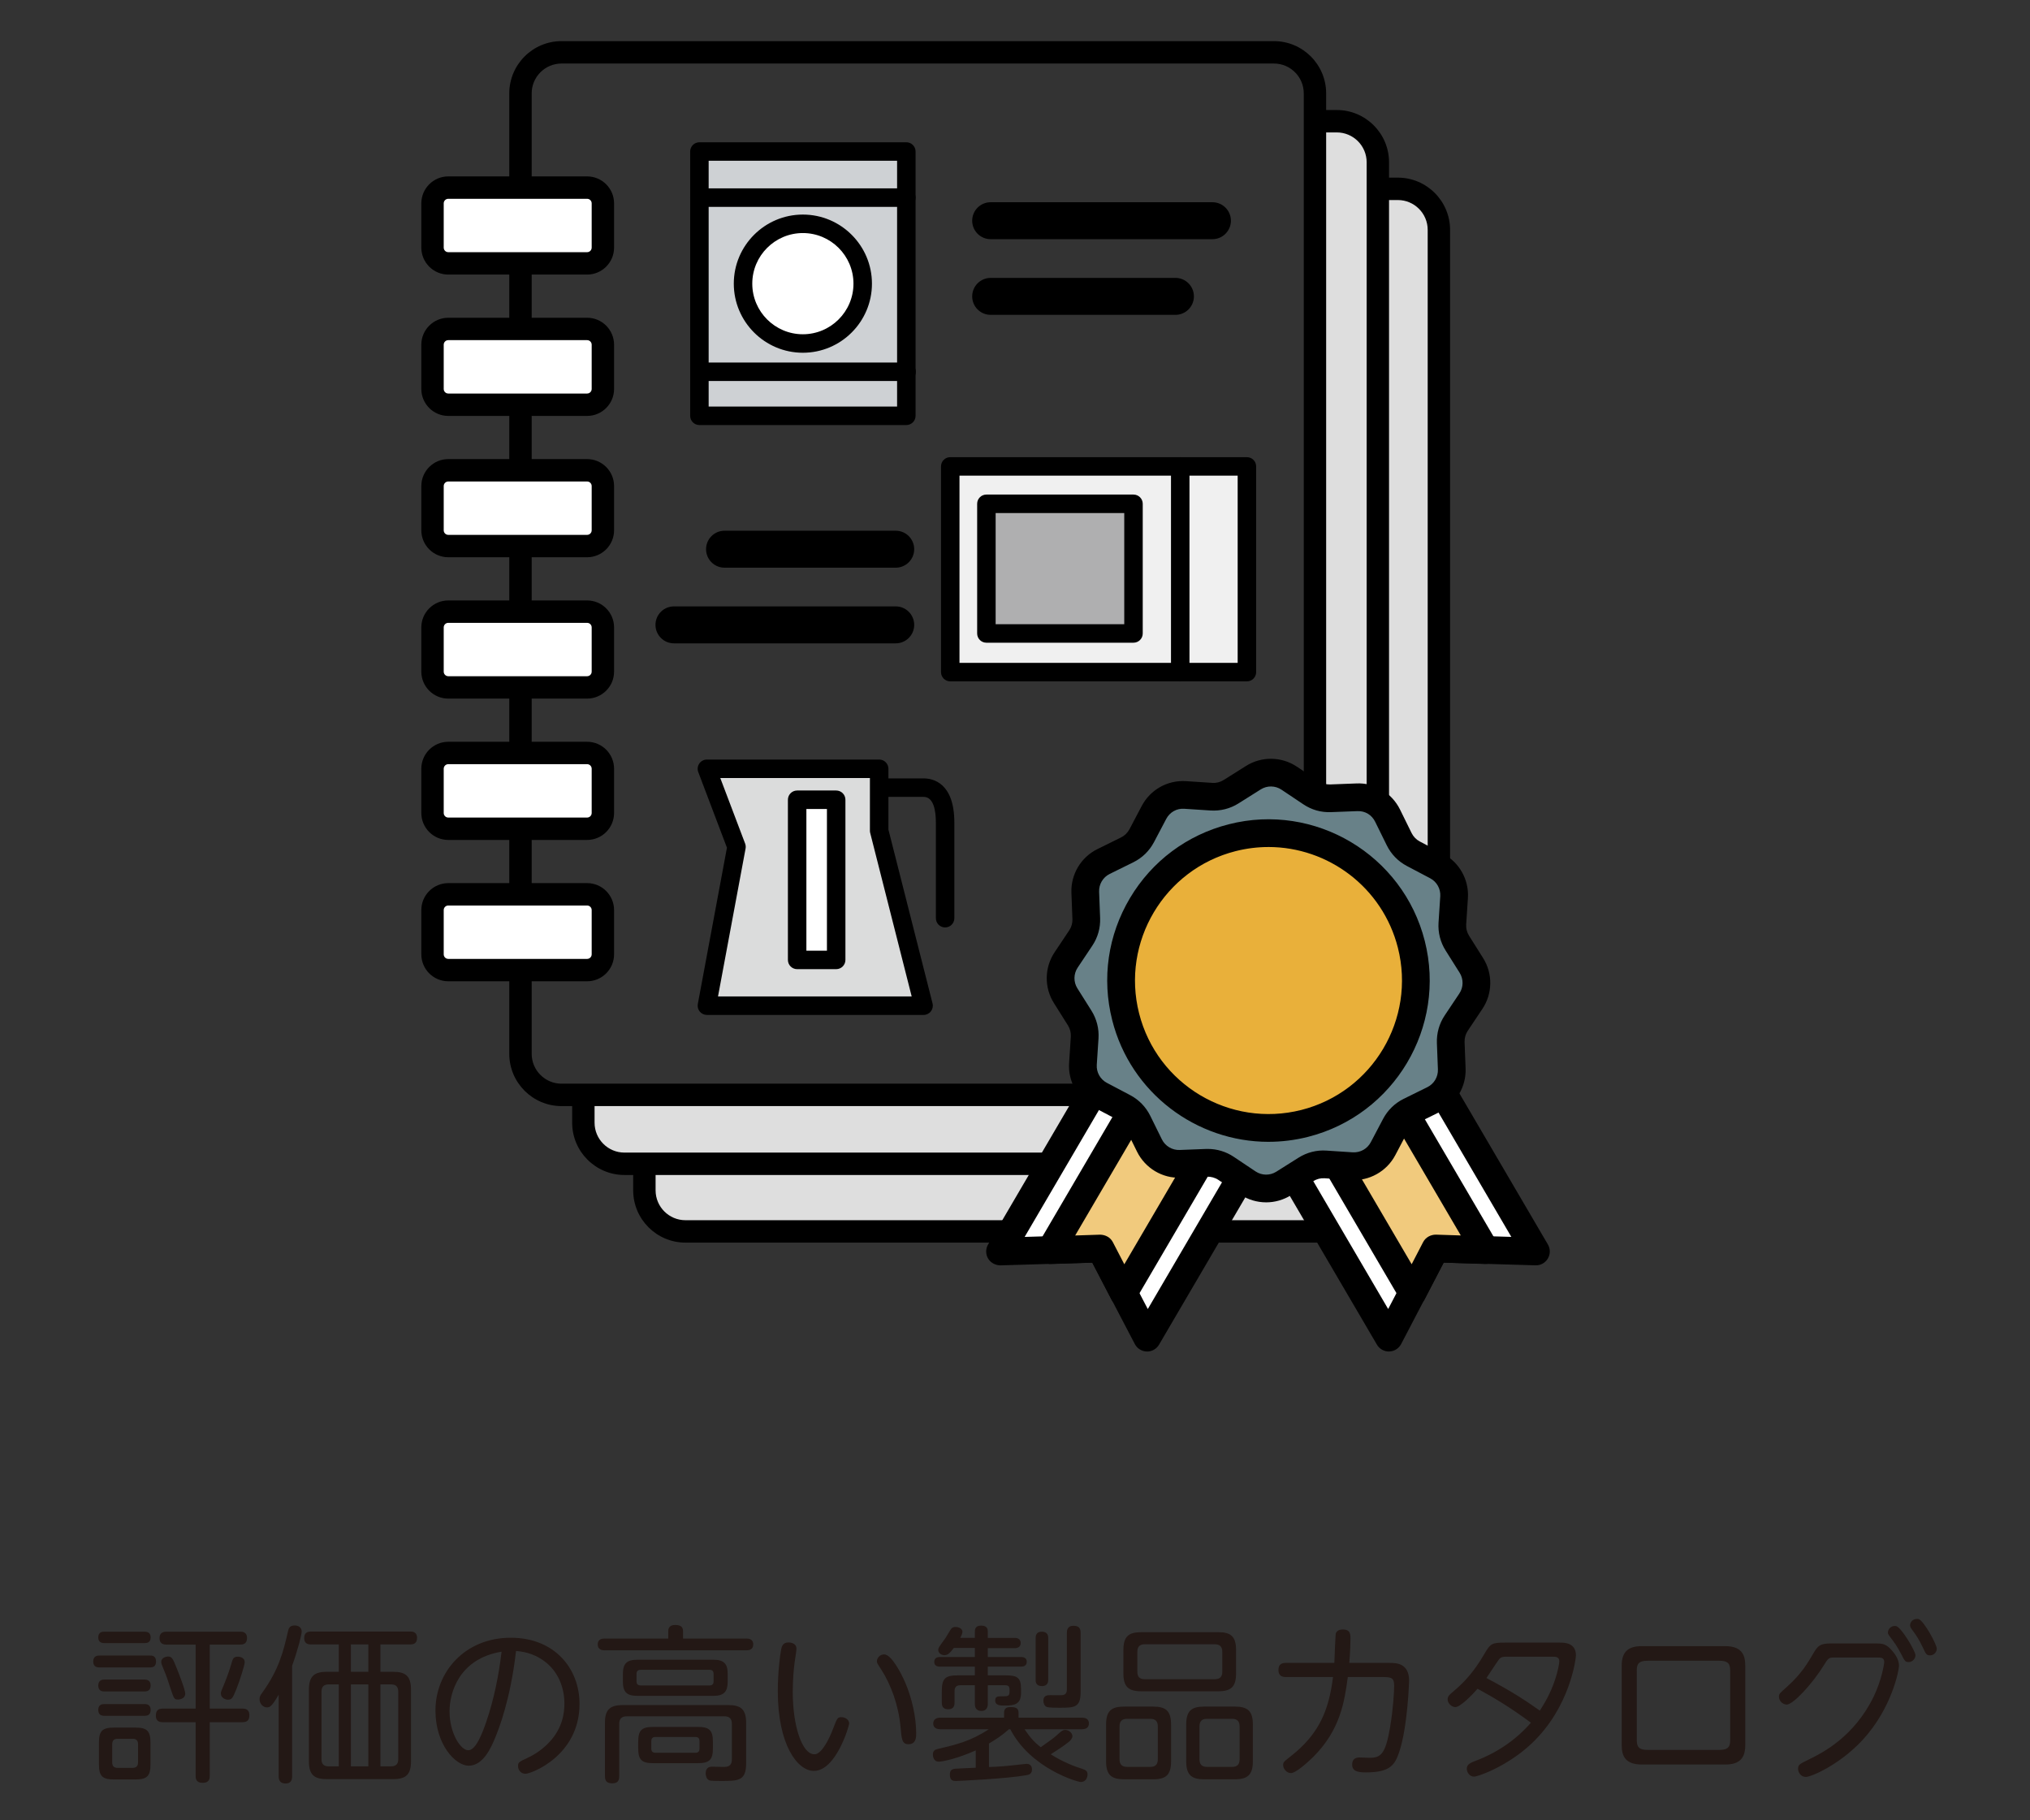
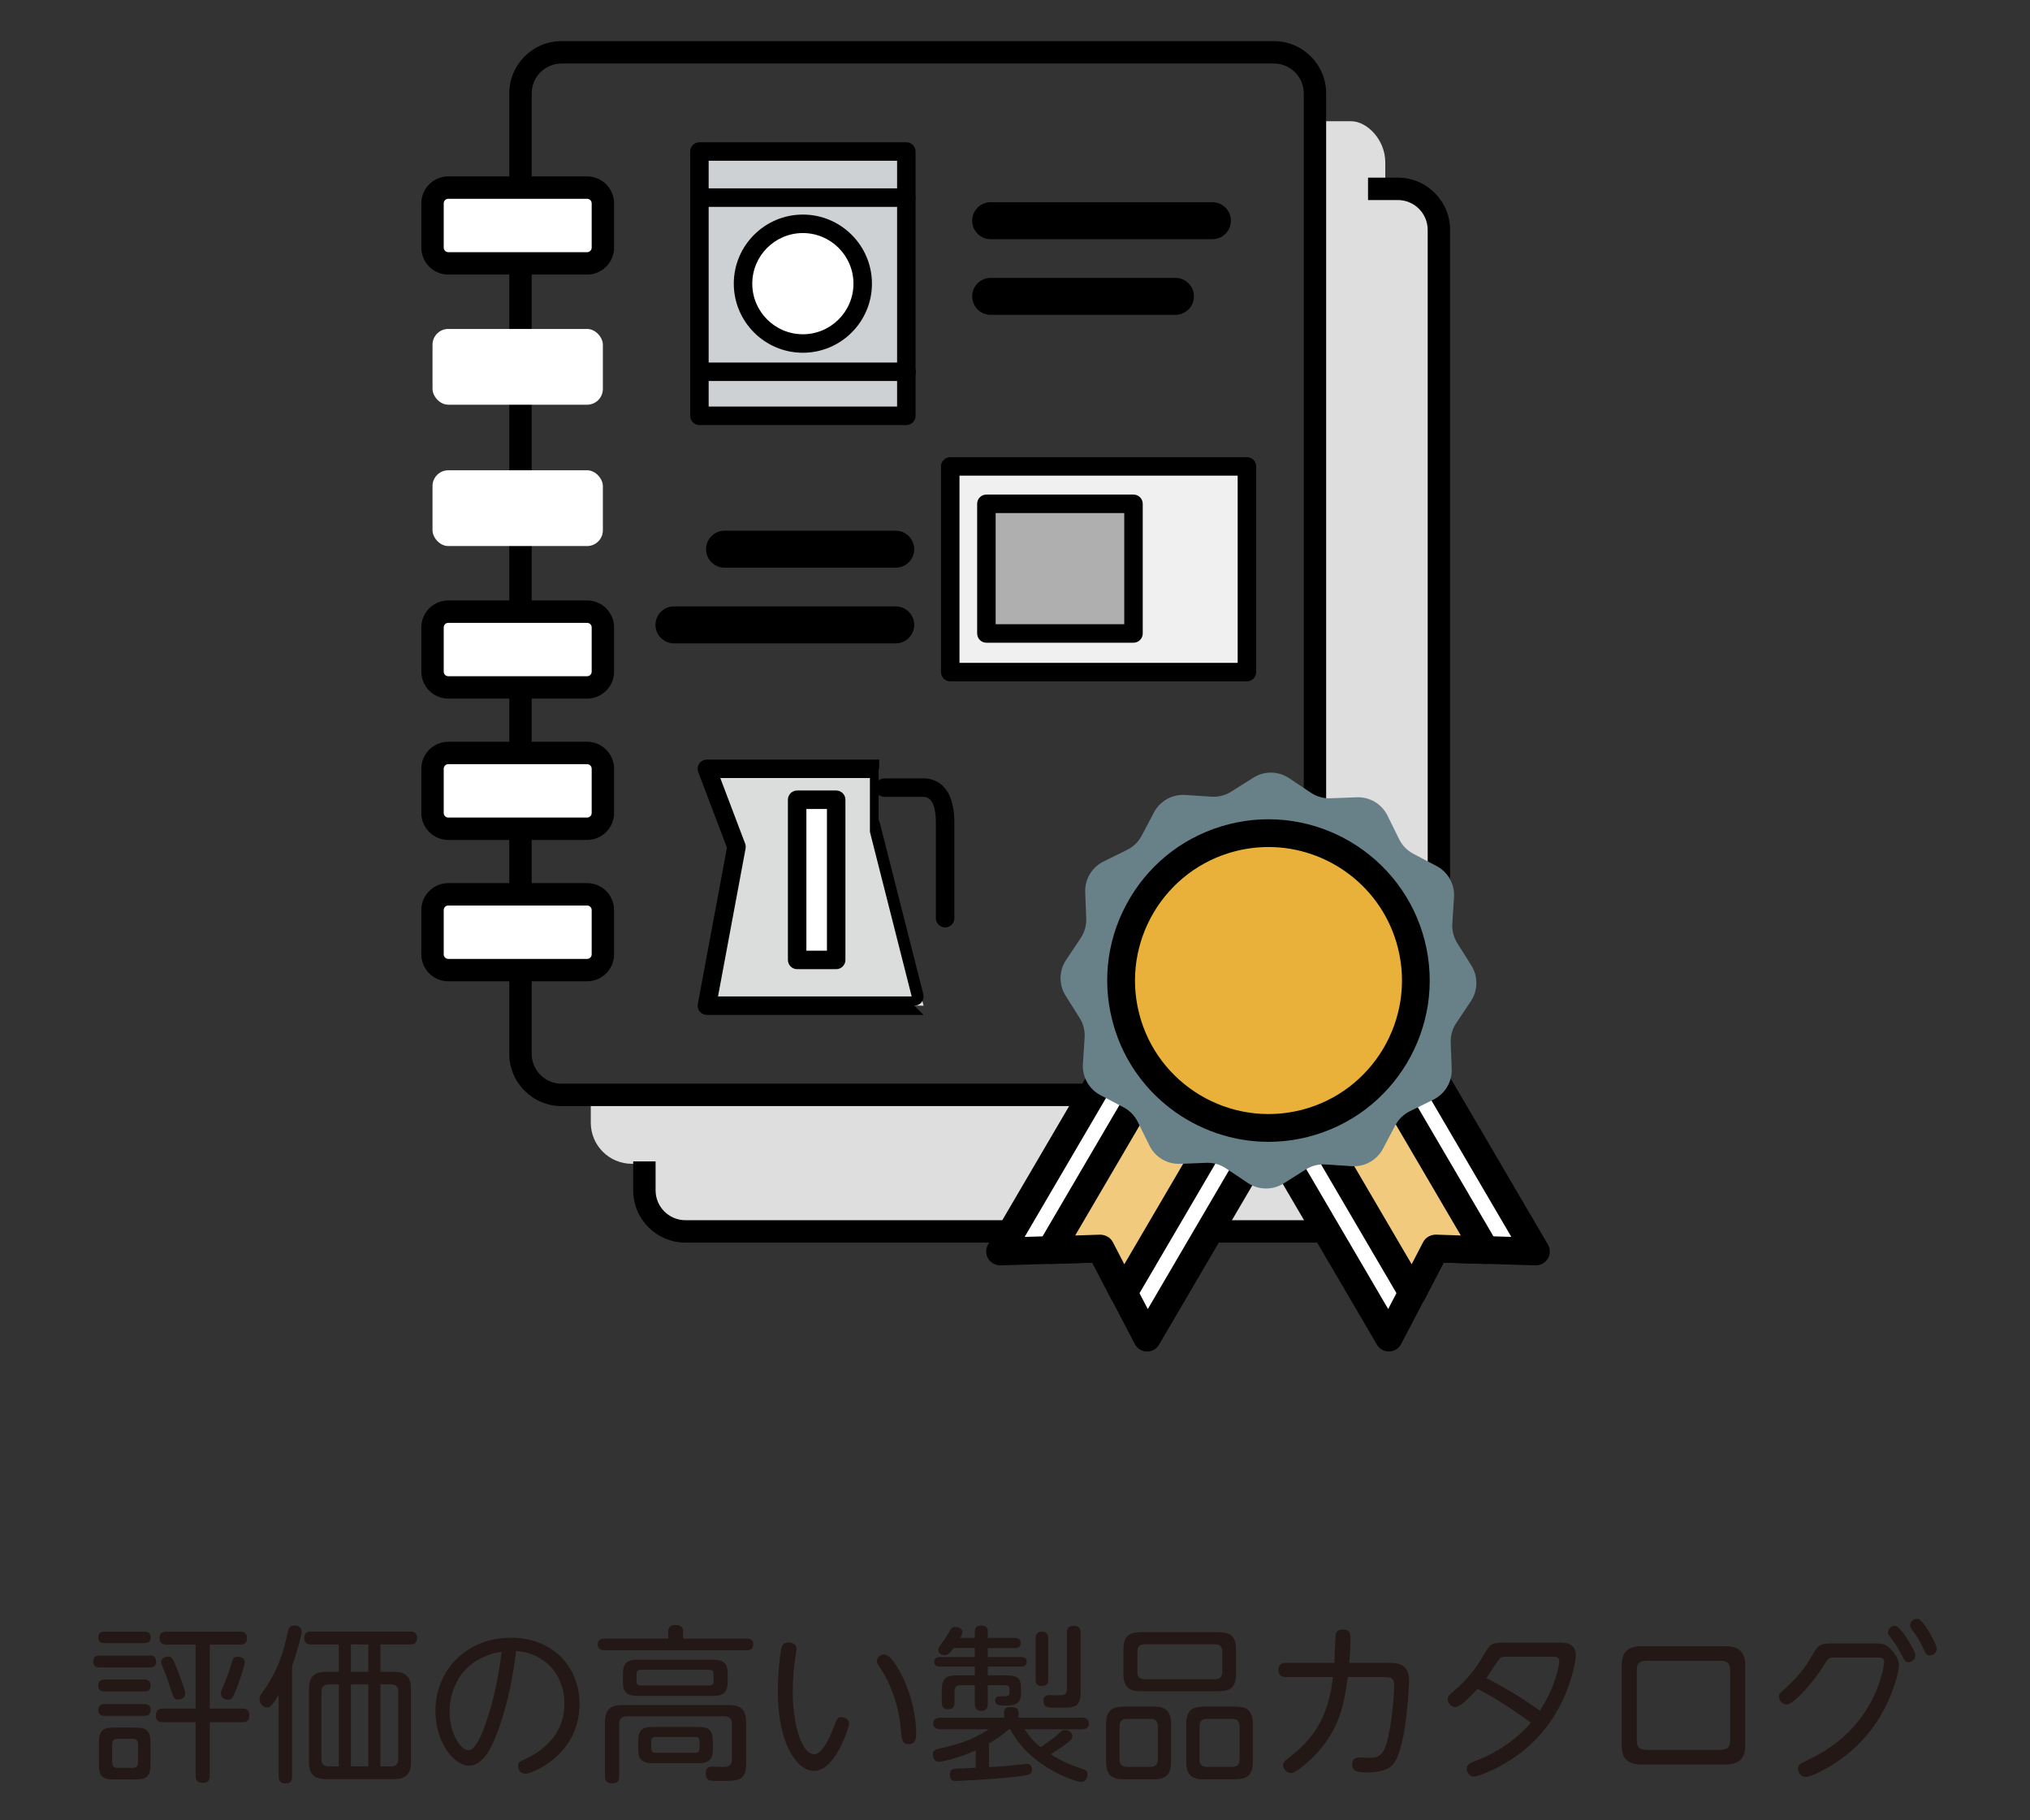
<svg xmlns="http://www.w3.org/2000/svg" id="b" width="145" height="130" viewBox="0 0 145 130">
  <rect x="0" y="0" width="145" height="130" fill="#333333" stroke="none" />
  <defs>
    <style>.d{fill:none;}.e{fill:#688188;}.f{fill:#f1ca7d;}.g{fill:#f0f0f0;}.h{fill:#e9b03a;}.i{fill:#fff;}.j{fill:#ced1d4;}.k{fill:#dedede;}.l{fill:#dbdcdc;}.m{fill:#afafb0;}.n{fill:#231815;}</style>
  </defs>
  <g id="c">
    <rect class="d" width="145" height="130" />
    <path class="k" d="m46.558,83.114v1.897c0,1.619,1.313,2.932,2.932,2.932h50.885c1.619,0,2.932-1.313,2.932-2.932V16.419c0-1.619-1.313-2.932-2.932-2.932h-1.427v-1.897c0-1.619-1.313-2.932-2.433-2.932h-2.059v66.604c0,1.619-1.313,2.932-2.932,2.932h-49.325s0,1.988,0,1.988c0,1.619,1.313,2.932,2.932,2.932h1.427Z" />
    <path d="m90.994,78.993h-50.885c-2.058,0-3.732-1.674-3.732-3.732V6.669c0-2.058,1.674-3.732,3.732-3.732h50.885c2.058,0,3.731,1.674,3.731,3.732v68.592c0,2.058-1.674,3.732-3.731,3.732ZM40.109,4.537c-1.176,0-2.132.957-2.132,2.132v68.592c0,1.176.957,2.132,2.132,2.132h50.885c1.176,0,2.132-.957,2.132-2.132V6.669c0-1.176-.956-2.132-2.132-2.132h-50.885Z" />
-     <path d="m95.485,83.913h-50.884c-2.058,0-3.732-1.674-3.732-3.731v-2.068h1.6v2.068c0,1.175.957,2.132,2.132,2.132h50.884c1.176,0,2.133-.957,2.133-2.132V11.589c0-1.176-.957-2.132-2.133-2.132h-2.127v-1.6h2.127c2.059,0,3.732,1.674,3.732,3.732v68.593c0,2.058-1.674,3.731-3.732,3.731Z" />
    <path d="m99.845,88.743h-50.885c-2.058,0-3.732-1.674-3.732-3.732v-2.068h1.6v2.068c0,1.176.957,2.132,2.132,2.132h50.885c1.176,0,2.133-.957,2.133-2.132V16.418c0-1.176-.957-2.132-2.133-2.132h-2.128v-1.6h2.128c2.059,0,3.732,1.674,3.732,3.732v68.593c0,2.058-1.674,3.732-3.732,3.732Z" />
    <rect class="i" x="30.894" y="13.398" width="12.168" height="5.411" rx="1.126" ry="1.126" />
    <path d="m41.937,19.609h-9.917c-1.062,0-1.925-.864-1.925-1.925v-3.161c0-1.062.864-1.925,1.925-1.925h9.917c1.062,0,1.925.864,1.925,1.925v3.161c0,1.062-.864,1.925-1.925,1.925Zm-9.917-5.412c-.18,0-.326.146-.326.326v3.161c0,.18.146.326.326.326h9.917c.18,0,.326-.146.326-.326v-3.161c0-.18-.146-.326-.326-.326h-9.917Z" />
    <rect class="i" x="30.894" y="23.492" width="12.168" height="5.411" rx="1.126" ry="1.126" />
-     <path d="m41.937,29.704h-9.917c-1.062,0-1.925-.864-1.925-1.925v-3.161c0-1.062.864-1.925,1.925-1.925h9.917c1.062,0,1.925.864,1.925,1.925v3.161c0,1.062-.864,1.925-1.925,1.925Zm-9.917-5.412c-.18,0-.326.146-.326.326v3.161c0,.18.146.326.326.326h9.917c.18,0,.326-.146.326-.326v-3.161c0-.18-.146-.326-.326-.326h-9.917Z" />
    <rect class="i" x="30.894" y="33.586" width="12.168" height="5.411" rx="1.126" ry="1.126" />
-     <path d="m41.937,39.797h-9.917c-1.062,0-1.925-.864-1.925-1.925v-3.16c0-1.062.864-1.925,1.925-1.925h9.917c1.062,0,1.925.864,1.925,1.925v3.16c0,1.062-.864,1.925-1.925,1.925Zm-9.917-5.411c-.18,0-.326.146-.326.326v3.16c0,.18.146.326.326.326h9.917c.18,0,.326-.146.326-.326v-3.16c0-.18-.146-.326-.326-.326h-9.917Z" />
    <rect class="i" x="30.894" y="43.68" width="12.168" height="5.411" rx="1.126" ry="1.126" />
    <path d="m41.937,49.892h-9.917c-1.062,0-1.925-.864-1.925-1.925v-3.16c0-1.062.864-1.925,1.925-1.925h9.917c1.062,0,1.925.864,1.925,1.925v3.16c0,1.062-.864,1.925-1.925,1.925Zm-9.917-5.411c-.18,0-.326.146-.326.326v3.16c0,.18.146.326.326.326h9.917c.18,0,.326-.146.326-.326v-3.16c0-.18-.146-.326-.326-.326h-9.917Z" />
    <rect class="i" x="30.894" y="53.775" width="12.168" height="5.411" rx="1.126" ry="1.126" />
    <path d="m41.937,59.986h-9.917c-1.062,0-1.925-.864-1.925-1.925v-3.161c0-1.062.864-1.925,1.925-1.925h9.917c1.062,0,1.925.864,1.925,1.925v3.161c0,1.062-.864,1.925-1.925,1.925Zm-9.917-5.412c-.18,0-.326.146-.326.326v3.161c0,.18.146.326.326.326h9.917c.18,0,.326-.146.326-.326v-3.161c0-.18-.146-.326-.326-.326h-9.917Z" />
    <rect class="i" x="30.894" y="63.869" width="12.168" height="5.411" rx="1.126" ry="1.126" />
    <path d="m41.937,70.08h-9.917c-1.062,0-1.925-.864-1.925-1.925v-3.161c0-1.062.864-1.925,1.925-1.925h9.917c1.062,0,1.925.864,1.925,1.925v3.161c0,1.062-.864,1.925-1.925,1.925Zm-9.917-5.412c-.18,0-.326.146-.326.326v3.161c0,.18.146.326.326.326h9.917c.18,0,.326-.146.326-.326v-3.161c0-.18-.146-.326-.326-.326h-9.917Z" />
    <polyline class="i" points="89.074 83.345 81.937 95.53 78.611 89.164 71.432 89.377 78.569 77.192" />
    <path d="m81.937,96.52c-.008,0-.016,0-.024,0-.359-.009-.687-.212-.854-.531l-3.038-5.816-6.56.195c-.349-.003-.697-.175-.881-.485-.184-.31-.185-.694-.003-1.005l7.137-12.185c.276-.472.882-.63,1.354-.354s.631.883.354,1.355l-6.233,10.642,5.392-.16c.39,0,.731.196.907.531l2.497,4.781,6.232-10.642c.276-.472.882-.629,1.354-.354.473.276.631.883.354,1.355l-7.137,12.185c-.178.304-.504.49-.854.49Z" />
    <polyline class="f" points="86.431 81.797 80.257 92.337 78.611 89.164 75.038 89.28 81.212 78.74" />
    <path d="m80.257,93.328c-.009,0-.017,0-.025,0-.36-.009-.688-.214-.854-.534l-1.358-2.619-2.949.096c-.362.008-.698-.174-.883-.483-.185-.31-.186-.696-.004-1.007l6.174-10.54c.276-.472.883-.63,1.354-.354.473.276.631.883.354,1.355l-5.268,8.992,1.78-.058c.385.006.735.195.911.534l.819,1.58,5.267-8.992c.276-.472.882-.63,1.354-.354.473.276.631.883.354,1.355l-6.174,10.541c-.178.304-.504.49-.854.49Z" />
    <polyline class="i" points="92.069 83.345 99.206 95.53 102.532 89.164 109.711 89.377 102.574 77.192" />
    <path d="m99.206,96.52c-.351,0-.677-.186-.854-.49l-7.138-12.185c-.276-.472-.118-1.079.354-1.355.471-.275,1.077-.118,1.354.354l6.233,10.642,2.497-4.781c.176-.335.537-.536.907-.531l5.393.16-6.233-10.642c-.276-.472-.118-1.079.354-1.355.471-.276,1.077-.118,1.354.354l7.137,12.185c.182.311.181.696-.003,1.005-.184.31-.521.496-.881.485l-6.56-.195-3.038,5.816c-.167.319-.494.522-.854.531-.009,0-.017,0-.024,0Z" />
    <polyline class="f" points="94.712 81.797 100.885 92.337 102.532 89.164 106.104 89.28 99.931 78.74" />
    <path d="m100.886,93.328c-.351,0-.677-.186-.854-.49l-6.174-10.541c-.276-.472-.118-1.079.354-1.355.471-.276,1.077-.118,1.354.354l5.267,8.992.819-1.58c.176-.339.532-.532.911-.534l1.78.058-5.268-8.992c-.276-.472-.118-1.079.354-1.355.472-.276,1.077-.118,1.354.354l6.174,10.54c.182.311.181.697-.004,1.007-.185.31-.521.495-.883.483l-2.949-.096-1.358,2.619c-.166.32-.493.525-.854.534-.009,0-.017,0-.025,0Z" />
    <path class="e" d="m87.934,56.541l1.591-1.002c.783-.493,1.784-.48,2.553.034l1.564,1.045c.411.275.899.413,1.393.394l1.879-.072c.925-.036,1.785.476,2.194,1.307l.832,1.687c.219.444.572.807,1.01,1.038l1.663.877c.819.432,1.307,1.305,1.247,2.229l-.123,1.876c-.032.494.092.985.356,1.404l1.002,1.591c.493.783.48,1.784-.034,2.553l-1.045,1.564c-.275.411-.413.899-.394,1.393l.072,1.879c.036.925-.476,1.785-1.307,2.194l-1.687.832c-.444.219-.807.572-1.038,1.01l-.877,1.663c-.432.819-1.305,1.307-2.229,1.247l-1.876-.123c-.494-.032-.985.092-1.404.356l-1.591,1.002c-.783.493-1.784.48-2.553-.034l-1.564-1.045c-.411-.275-.899-.413-1.393-.394l-1.879.072c-.925.036-1.785-.476-2.194-1.307l-.832-1.687c-.219-.444-.572-.807-1.01-1.038l-1.663-.877c-.819-.432-1.307-1.305-1.247-2.229l.123-1.876c.032-.494-.092-.985-.356-1.404l-1.002-1.591c-.493-.783-.48-1.784.034-2.553l1.045-1.564c.275-.411.413-.899.394-1.393l-.072-1.879c-.036-.925.476-1.785,1.307-2.194l1.687-.832c.444-.219.807-.572,1.038-1.01l.877-1.663c.432-.819,1.305-1.307,2.229-1.247l1.876.123c.494.032.985-.092,1.404-.356Z" />
-     <path d="m90.438,85.867c-.646,0-1.293-.187-1.853-.561l-1.563-1.045c-.235-.158-.519-.233-.806-.228l-1.879.072c-1.303.064-2.54-.679-3.12-1.858l-.832-1.686c-.127-.258-.329-.465-.584-.6l-1.663-.876c-1.163-.613-1.859-1.857-1.773-3.169l.123-1.876c.019-.287-.053-.567-.206-.811l-1.002-1.592c-.7-1.112-.681-2.537.049-3.63l1.045-1.564c.16-.239.239-.517.228-.804l-.072-1.88c-.05-1.314.68-2.539,1.857-3.12l1.688-.832c.258-.127.465-.329.601-.584l.876-1.663c.613-1.163,1.845-1.86,3.169-1.773l1.876.123c.287.021.568-.052.811-.206h0s1.592-1.002,1.592-1.002c1.11-.699,2.535-.682,3.631.048l1.563,1.045c.24.16.537.235.806.228l1.879-.072c1.31-.066,2.537.678,3.12,1.857l.831,1.688c.128.257.329.465.584.6l1.664.876c1.163.613,1.859,1.857,1.773,3.169l-.123,1.876c-.02.287.052.568.205.811l1.002,1.592c.701,1.111.683,2.537-.049,3.631l-1.045,1.563c-.159.239-.238.518-.228.806l.072,1.878c.052,1.313-.678,2.539-1.858,3.121l-1.687.832c-.258.127-.465.329-.599.583l-.877,1.664c-.613,1.162-1.869,1.862-3.169,1.773l-1.877-.123c-.293-.02-.567.054-.812.206l-1.591,1.002c-.543.342-1.161.512-1.778.512Zm-4.167-3.814c.662,0,1.299.193,1.852.562l1.562,1.045c.445.297,1.024.305,1.477.02l1.591-1.002c.6-.378,1.291-.555,1.995-.506l1.877.123c.545.03,1.039-.249,1.288-.721l.877-1.664c.33-.626.84-1.123,1.475-1.436l1.688-.832c.479-.236.775-.734.755-1.268l-.072-1.879c-.026-.708.167-1.393.56-1.981l1.045-1.564c.297-.444.305-1.023.021-1.475l-1.003-1.592c-.377-.598-.552-1.288-.506-1.995l.123-1.877c.035-.533-.248-1.039-.721-1.288l-1.664-.877c-.626-.331-1.123-.841-1.436-1.476l-.831-1.687c-.237-.478-.701-.777-1.269-.755l-1.879.072c-.727.029-1.394-.167-1.982-.56l-1.562-1.045c-.444-.297-1.026-.304-1.476-.02l-1.592,1.002c-.6.378-1.295.551-1.996.506l-1.876-.123c-.547-.04-1.039.248-1.288.721l-.877,1.664c-.332.628-.843,1.125-1.477,1.437l-1.687.832c-.479.236-.775.734-.755,1.269l.072,1.878c.028.708-.166,1.394-.561,1.982l-1.044,1.563c-.296.444-.304,1.024-.02,1.476l1.002,1.591c.377.599.553,1.289.507,1.995l-.123,1.877c-.035.533.248,1.039.721,1.288l1.663.877c.627.331,1.123.841,1.436,1.476l.832,1.686c.236.48.749.78,1.269.755l1.879-.072c.044-.002.088-.002.131-.002Z" />
    <circle class="h" cx="90.607" cy="70.028" r="10.525" />
    <path d="m90.607,81.545c-5.144,0-9.842-3.478-11.163-8.687-.756-2.981-.306-6.079,1.269-8.722,1.573-2.643,4.082-4.515,7.063-5.271,6.146-1.565,12.432,2.176,13.993,8.332,1.561,6.155-2.178,12.432-8.333,13.992-.945.24-1.895.355-2.829.355Zm-.002-21.054c-.773,0-1.559.095-2.343.293-5.096,1.292-8.191,6.49-6.898,11.587,1.292,5.098,6.488,8.187,11.586,6.899,5.097-1.292,8.191-6.49,6.899-11.587-1.094-4.313-4.984-7.193-9.244-7.193Z" />
    <polygon class="j" points="64.738 10.82 49.957 10.82 49.957 14.114 49.957 29.696 64.738 29.696 64.738 10.82" />
    <path d="m64.738,30.356h-14.78c-.365,0-.66-.295-.66-.66V10.82c0-.365.295-.66.66-.66h14.78c.365,0,.66.295.66.66v18.876c0,.365-.295.66-.66.66Zm-14.12-1.32h13.46V11.48h-13.46v17.556Z" />
    <path d="m64.738,14.774h-14.78c-.365,0-.66-.295-.66-.66s.295-.66.66-.66h14.78c.365,0,.66.295.66.66s-.295.66-.66.66Z" />
    <path d="m64.757,27.211h-14.78c-.365,0-.66-.295-.66-.66s.295-.66.66-.66h14.78c.365,0,.66.295.66.66s-.295.66-.66.66Z" />
    <circle class="i" cx="57.348" cy="20.258" r="4.274" />
    <path d="m57.348,25.192c-2.721,0-4.934-2.213-4.934-4.934s2.213-4.934,4.934-4.934,4.934,2.213,4.934,4.934-2.213,4.934-4.934,4.934Zm0-8.548c-1.993,0-3.614,1.621-3.614,3.614s1.621,3.614,3.614,3.614,3.614-1.621,3.614-3.614-1.621-3.614-3.614-3.614Z" />
    <rect class="g" x="67.875" y="33.308" width="21.191" height="14.691" />
    <path d="m89.065,48.66h-21.19c-.365,0-.66-.295-.66-.66v-14.691c0-.365.295-.66.66-.66h21.19c.364,0,.66.295.66.66v14.691c0,.365-.296.66-.66.66Zm-20.53-1.32h19.87v-13.371h-19.87v13.371Z" />
-     <path d="m84.302,48.66c-.364,0-.66-.295-.66-.66v-14.691c0-.365.296-.66.66-.66s.66.295.66.66v14.691c0,.365-.296.66-.66.66Z" />
    <rect class="m" x="70.457" y="35.98" width="10.507" height="9.26" />
    <path d="m80.964,45.9h-10.507c-.365,0-.66-.295-.66-.66v-9.26c0-.365.295-.66.66-.66h10.507c.364,0,.66.295.66.66v9.26c0,.365-.296.66-.66.66Zm-9.847-1.32h9.187v-7.94h-9.187v7.94Z" />
    <polygon class="l" points="50.493 54.904 62.798 54.904 62.798 59.326 65.97 71.823 50.493 71.823 52.608 60.479 50.493 54.904" />
-     <path d="m65.97,72.483h-15.477c-.196,0-.382-.087-.508-.238s-.177-.35-.141-.543l2.081-11.162-2.049-5.402c-.077-.203-.049-.43.074-.609.124-.179.327-.285.543-.285h12.305c.365,0,.66.295.66.66v4.339l3.152,12.417c.05.198.006.407-.119.568s-.317.255-.521.255Zm-14.683-1.32h13.834l-2.963-11.674c-.014-.053-.021-.108-.021-.163v-3.762h-10.688l1.775,4.681c.043.113.054.236.032.355l-1.969,10.562Z" />
+     <path d="m65.97,72.483h-15.477c-.196,0-.382-.087-.508-.238s-.177-.35-.141-.543l2.081-11.162-2.049-5.402c-.077-.203-.049-.43.074-.609.124-.179.327-.285.543-.285h12.305v4.339l3.152,12.417c.05.198.006.407-.119.568s-.317.255-.521.255Zm-14.683-1.32h13.834l-2.963-11.674c-.014-.053-.021-.108-.021-.163v-3.762h-10.688l1.775,4.681c.043.113.054.236.032.355l-1.969,10.562Z" />
    <path d="m67.508,66.234c-.365,0-.66-.295-.66-.66v-6.825c0-.839-.152-1.839-.878-1.839h-2.788c-.365,0-.66-.295-.66-.66s.295-.66.66-.66h2.788c.661,0,2.198.308,2.198,3.16v6.825c0,.365-.295.66-.66.66Z" />
    <rect class="i" x="56.939" y="57.115" width="2.788" height="11.44" />
    <path d="m59.727,69.214h-2.788c-.365,0-.66-.295-.66-.66v-11.439c0-.365.295-.66.66-.66h2.788c.365,0,.66.295.66.66v11.439c0,.365-.295.66-.66.66Zm-2.128-1.32h1.468v-10.119h-1.468v10.119Z" />
    <path d="m86.602,17.082h-15.84c-.729,0-1.32-.591-1.32-1.32s.591-1.32,1.32-1.32h15.84c.729,0,1.32.591,1.32,1.32s-.591,1.32-1.32,1.32Z" />
    <path d="m83.959,22.486h-13.197c-.729,0-1.32-.591-1.32-1.32s.591-1.32,1.32-1.32h13.197c.729,0,1.32.591,1.32,1.32s-.591,1.32-1.32,1.32Z" />
    <path d="m63.98,40.542h-12.227c-.729,0-1.32-.591-1.32-1.32s.591-1.32,1.32-1.32h12.227c.729,0,1.32.591,1.32,1.32s-.591,1.32-1.32,1.32Z" />
    <path d="m63.98,45.946h-15.84c-.729,0-1.32-.591-1.32-1.32s.591-1.32,1.32-1.32h15.84c.729,0,1.32.591,1.32,1.32s-.591,1.32-1.32,1.32Z" />
    <path class="n" d="m10.689,118.232c.168,0,.456.012.456.419,0,.384-.228.432-.456.432h-3.562c-.132,0-.468,0-.468-.419,0-.408.288-.432.468-.432h3.562Zm-.384-1.703c.12,0,.456,0,.456.408,0,.396-.3.408-.456.408h-2.831c-.12,0-.456,0-.456-.408s.324-.408.456-.408h2.831Zm0,3.418c.12,0,.456.012.456.42,0,.419-.312.432-.456.432h-2.831c-.12,0-.456,0-.456-.42s.324-.432.456-.432h2.831Zm0,1.751c.132,0,.456,0,.456.42s-.312.419-.456.419h-2.831c-.132,0-.456,0-.456-.419,0-.408.3-.42.456-.42h2.831Zm.444,4.293c0,.84-.228,1.092-1.091,1.092h-1.511c-.839,0-1.08-.24-1.08-1.092v-1.523c0-.828.216-1.091,1.08-1.091h1.511c.839,0,1.091.228,1.091,1.091v1.523Zm-.888-1.427c0-.252-.12-.384-.384-.384h-1.079c-.24,0-.384.108-.384.384v1.295c0,.264.12.396.384.396h1.079c.252,0,.384-.132.384-.396v-1.295Zm5.122-2.543h2.327c.132,0,.503,0,.503.468,0,.384-.18.504-.503.504h-2.327v3.826c0,.156,0,.504-.504.504-.468,0-.504-.288-.504-.504v-3.826h-2.338c-.132,0-.504,0-.504-.456,0-.359.144-.516.504-.516h2.338v-4.569h-2.075c-.12,0-.504,0-.504-.456,0-.468.372-.468.504-.468h5.241c.144,0,.503,0,.503.456,0,.444-.312.468-.503.468h-2.159v4.569Zm-2.411-3.01c.156.384.66,1.655.66,1.943,0,.324-.335.42-.516.42-.276,0-.288-.048-.552-.839-.204-.636-.24-.756-.54-1.476-.06-.156-.108-.264-.108-.372,0-.288.324-.384.492-.384.252,0,.336.132.563.708Zm3.203,1.943c0-.12.024-.18.228-.66.288-.684.492-1.355.576-1.655.048-.144.096-.324.408-.324.24,0,.492.12.492.384,0,.24-.384,1.403-.575,1.883-.3.731-.336.803-.648.803-.12,0-.479-.108-.479-.432Z" />
    <path class="n" d="m20.866,126.855c0,.132,0,.516-.468.516-.492,0-.492-.384-.492-.516v-5.829c-.492.852-.636.911-.84.911-.276,0-.527-.264-.527-.587,0-.192.072-.3.18-.444,1.199-1.655,1.523-2.962,1.859-4.426.036-.144.084-.396.468-.396.252,0,.504.132.504.432,0,.228-.288,1.355-.684,2.447v7.892Zm6.308-7.46h.912c.888,0,1.271.3,1.271,1.283v5.097c0,.948-.348,1.284-1.271,1.284h-4.75c-.899,0-1.271-.312-1.271-1.284v-5.097c0-.959.372-1.283,1.271-1.283h.864v-1.955h-1.979c-.12,0-.492,0-.492-.443,0-.324.144-.48.492-.48h7.076c.132,0,.492,0,.492.456,0,.443-.312.467-.492.467h-2.123v1.955Zm-2.974,6.752v-5.853h-.72c-.348,0-.516.168-.516.516v4.821c0,.348.156.516.516.516h.72Zm2.111-8.708h-1.247v1.955h1.247v-1.955Zm0,8.708v-5.853h-1.247v5.853h1.247Zm.863,0h.756c.408,0,.516-.228.516-.516v-4.821c0-.288-.108-.516-.516-.516h-.756v5.853Z" />
    <path class="n" d="m37.531,126.676c-.335,0-.527-.276-.527-.552,0-.264.072-.3.684-.588.156-.072.912-.42,1.571-1.139.924-.996,1.056-2.063,1.056-2.735,0-1.175-.468-2.291-1.379-2.986-.611-.468-1.283-.708-2.075-.768-.408,3.502-1.223,5.553-1.523,6.273-.24.563-.803,1.919-1.859,1.919-.936,0-2.375-1.487-2.375-3.946,0-2.734,2.087-5.193,5.385-5.193,3.119,0,4.906,2.195,4.906,4.726,0,3.682-3.43,4.989-3.862,4.989Zm-5.421-4.462c0,1.547.78,2.783,1.343,2.783.528,0,.983-1.164,1.283-2.039.552-1.619.888-3.298,1.092-5.001-3.046.503-3.718,2.938-3.718,4.257Z" />
    <path class="n" d="m53.31,117.021c.12,0,.492,0,.492.419,0,.372-.288.42-.492.42h-10.111c-.108,0-.503,0-.503-.42s.372-.419.503-.419h4.534v-.516c0-.108,0-.456.492-.456.468,0,.564.204.564.456v.516h4.521Zm-8.54,5.553c-.372,0-.54.18-.54.54v3.729c0,.18-.012.516-.48.516-.36,0-.54-.12-.54-.516v-3.802c0-.947.36-1.271,1.283-1.271h7.52c.888,0,1.283.288,1.283,1.271v2.878c0,1.271-.552,1.271-1.811,1.271-.276,0-.72,0-.828-.048-.192-.083-.252-.324-.252-.492,0-.479.348-.479.468-.479.156,0,.804.024.936.012.3-.012.468-.18.468-.54v-2.53c0-.36-.168-.54-.54-.54h-6.968Zm7.208-2.482c0,.708-.252,1.02-1.02,1.02h-5.445c-.768,0-1.02-.3-1.02-1.02v-.54c0-.719.252-1.019,1.02-1.019h5.445c.756,0,1.02.288,1.02,1.019v.54Zm-1.007-.54c0-.192-.084-.3-.288-.3h-4.917c-.228,0-.3.12-.3.3v.528c0,.168.072.288.3.288h4.917c.192,0,.288-.096.288-.288v-.528Zm-.048,5.277c0,.839-.228,1.091-1.091,1.091h-3.167c-.839,0-1.08-.24-1.08-1.091v-.408c0-.84.228-1.091,1.08-1.091h3.167c.839,0,1.091.228,1.091,1.091v.408Zm-.959-.492c0-.168-.072-.288-.288-.288h-2.854c-.204,0-.3.096-.3.288v.54c0,.192.084.3.3.3h2.854c.216,0,.288-.12.288-.3v-.54Z" />
    <path class="n" d="m56.89,117.729c0,.156-.108.852-.132.996-.06.468-.132,1.187-.132,2.099,0,2.471.672,4.461,1.547,4.461.516,0,1.055-1.079,1.355-1.883.264-.696.3-.768.575-.768.288,0,.552.192.552.456,0,.168-.936,3.382-2.519,3.382-1.163,0-2.579-1.835-2.579-5.709,0-1.283.156-2.566.24-2.962.036-.18.096-.503.516-.503.276,0,.576.12.576.432Zm7.748,2.387c.48,1.091.804,2.482.804,3.67,0,.264,0,.78-.552.78-.456,0-.492-.36-.564-1.211-.144-1.595-.695-3.046-1.367-4.102-.288-.443-.324-.492-.324-.611,0-.24.228-.492.516-.492.516,0,1.2,1.307,1.487,1.967Z" />
    <path class="n" d="m69.693,125.008c-1.307.588-2.375.804-2.638.804-.384,0-.42-.408-.42-.504,0-.3.168-.359.36-.408,1.295-.3,2.351-.552,3.634-1.403h-3.466c-.456,0-.504-.288-.504-.408,0-.348.312-.419.504-.419h4.557v-.348c0-.251.108-.408.456-.408.396,0,.576.084.576.408v.348h4.521c.456,0,.504.264.504.408,0,.168-.06.42-.504.42h-4.09c.396.587.684.911,1.151,1.283.972-.684,1.008-.72,1.332-1.02.132-.108.239-.216.419-.216.288,0,.516.24.516.444,0,.156-.132.3-.239.396-.432.348-1.079.756-1.308.899.815.528,1.703.875,2.255,1.043.216.072.372.144.372.396,0,.132-.061.54-.492.54-.216,0-3.562-.947-5.025-3.766h-.096c-.588.516-.936.719-1.427,1.019v1.679c.168,0,.936-.048,1.043-.06.264-.012,1.571-.168,1.644-.168.384,0,.384.348.384.396,0,.348-.229.384-.42.42-1.451.251-4.833.408-5.013.408-.168,0-.432,0-.432-.456,0-.24.084-.384.36-.419.06-.012,1.355-.06,1.487-.072v-1.235Zm-.06-8.035v-.468c0-.228.108-.408.432-.408.264,0,.492.072.492.408v.468h1.943c.324,0,.408.216.408.359,0,.204-.12.372-.408.372h-1.943v.636h2.387c.072,0,.396,0,.396.335,0,.348-.324.348-.396.348h-2.387v.624h1.283c.864,0,1.091.192,1.091.996v.251c0,.828-.479.912-1.151.912-.335,0-.695,0-.695-.372,0-.288.216-.288.419-.288.432,0,.576,0,.6-.228.036-.492-.036-.564-.335-.564h-1.211v1.332c0,.108-.012.503-.456.503-.456,0-.468-.372-.468-.503v-1.332h-1.043c-.312,0-.408.18-.408.408v.804c0,.156,0,.504-.456.504-.432,0-.456-.3-.456-.504v-.744c0-.959.228-1.175,1.175-1.175h1.188v-.624h-2.507c-.072,0-.396,0-.396-.336,0-.348.324-.348.408-.348h2.495v-.648h-1.5c-.3.384-.443.516-.671.516s-.444-.156-.444-.372c0-.144.036-.192.516-.852.072-.096.336-.576.408-.66.096-.12.24-.132.312-.132.276,0,.492.156.492.336,0,.12-.084.312-.156.444h1.043Zm5.241,2.974c0,.12,0,.468-.456.468-.443,0-.455-.348-.443-.468v-2.95c0-.12,0-.468.443-.468.432,0,.456.312.456.468v2.95Zm2.314.875c0,1.127-.42,1.14-1.535,1.14-.18,0-.755,0-.888-.06-.167-.072-.239-.264-.239-.444,0-.396.312-.396.516-.396.132,0,.708.012.827,0,.276-.024.336-.204.336-.432v-3.982c0-.168,0-.54.468-.54.36,0,.516.144.516.504v4.209Z" />
    <path class="n" d="m83.648,125.788c0,.959-.359,1.283-1.271,1.283h-2.087c-.888,0-1.284-.3-1.284-1.283v-2.626c0-.983.384-1.283,1.284-1.283h2.087c.899,0,1.271.312,1.271,1.283v2.626Zm-.947-2.495c0-.348-.156-.54-.527-.54h-1.667c-.384,0-.54.192-.54.54v2.351c0,.36.168.54.54.54h1.667c.359,0,.527-.18.527-.54v-2.351Zm5.589-3.778c0,.959-.359,1.271-1.283,1.271h-5.48c-.912,0-1.284-.312-1.284-1.271v-1.667c0-.972.36-1.284,1.284-1.284h5.48c.911,0,1.283.3,1.283,1.284v1.667Zm-.983-1.547c0-.36-.168-.54-.54-.54h-5.001c-.359,0-.527.18-.527.54v1.427c0,.36.168.528.527.528h5.001c.36,0,.54-.168.54-.528v-1.427Zm2.183,7.82c0,.959-.371,1.283-1.283,1.283h-2.207c-.875,0-1.271-.3-1.271-1.283v-2.626c0-.983.384-1.283,1.271-1.283h2.207c.899,0,1.283.3,1.283,1.283v2.626Zm-.947-2.495c0-.348-.156-.54-.527-.54h-1.812c-.371,0-.527.192-.527.54v2.351c0,.36.168.54.527.54h1.812c.359,0,.527-.18.527-.54v-2.351Z" />
    <path class="n" d="m99.283,118.76c.419,0,1.367,0,1.367,1.271,0,.024-.097,3.286-.708,5.097-.312.912-.636,1.451-2.387,1.451-.624,0-.972-.108-.972-.563,0-.384.24-.504.516-.504.108,0,.612.024.708.024.804,0,1.151-.216,1.487-2.195.216-1.283.288-2.53.288-2.938,0-.516-.12-.635-.78-.635h-2.53c-.24,1.763-.527,3.766-2.471,5.708-.408.396-1.235,1.151-1.595,1.151-.3,0-.552-.3-.552-.563,0-.216.036-.24.539-.636,2.075-1.619,2.734-3.358,3.022-5.661h-3.358c-.155,0-.539,0-.539-.504s.384-.504.539-.504h3.454c.013-.312.072-2.027.108-2.123.06-.144.216-.264.492-.264.551,0,.551.348.551.672,0,.264-.023,1.055-.084,1.715h2.903Z" />
    <path class="n" d="m111.415,117.309c.312,0,1.151,0,1.151.912,0,.228-.408,3.694-3.167,6.296-1.715,1.619-3.813,2.363-4.113,2.363-.324,0-.516-.324-.516-.563,0-.324.275-.432.72-.6,1.487-.576,2.818-1.487,3.861-2.687-1.535-1.14-2.723-1.835-3.813-2.423-.396.456-1.235,1.307-1.583,1.307-.252,0-.552-.252-.552-.552,0-.228.132-.335.432-.587.911-.768,1.511-1.511,2.159-2.603.467-.804.539-.864,1.57-.864h3.851Zm-3.874,1.007c-.312,0-.42.12-.479.204-.133.168-.744,1.115-.888,1.319,2.003,1.055,2.938,1.715,3.813,2.327.252-.396.744-1.151,1.104-2.255.192-.576.288-1.127.288-1.271,0-.324-.276-.324-.504-.324h-3.334Z" />
    <path class="n" d="m124.662,124.649c0,1.019-.527,1.367-1.439,1.367h-5.948c-1.14,0-1.439-.564-1.439-1.367v-5.709c0-1.008.504-1.379,1.439-1.379h5.948c1.14,0,1.439.576,1.439,1.379v5.709Zm-7.748-.372c0,.456.132.696.768.696h5.134c.647,0,.768-.252.768-.696v-4.977c0-.456-.133-.696-.768-.696h-5.134c-.659,0-.768.264-.768.696v4.977Z" />
    <path class="n" d="m130.978,118.376c-.36,0-.396.06-.72.576-.768,1.248-2.159,2.783-2.639,2.783-.24,0-.552-.228-.552-.564,0-.204.06-.251.563-.695,1.056-.948,1.476-1.679,1.967-2.519.348-.588.647-.588,1.403-.588h2.963c.516,0,.768.036,1.175.504.384.443.504.779.504,1.103,0,.288-.504,3.011-2.591,5.277-1.667,1.799-3.693,2.65-4.065,2.65-.36,0-.552-.335-.552-.576,0-.3.084-.336.84-.708.875-.432,3.166-1.571,4.569-4.474.563-1.175.743-2.314.743-2.458,0-.312-.252-.312-.468-.312h-3.142Zm5.841-.168c0,.264-.229.492-.48.492s-.3-.096-.516-.527c-.312-.612-.563-.948-.827-1.283-.132-.168-.145-.252-.145-.288,0-.348.349-.54.6-.468.384.12,1.368,1.787,1.368,2.075Zm1.522-.467c0,.251-.216.479-.468.479-.264,0-.312-.096-.516-.54-.3-.636-.516-.936-.791-1.308-.132-.18-.132-.264-.132-.3,0-.204.167-.456.503-.456.013,0,.061,0,.108.012.372.12,1.295,1.799,1.295,2.111Z" />
  </g>
</svg>